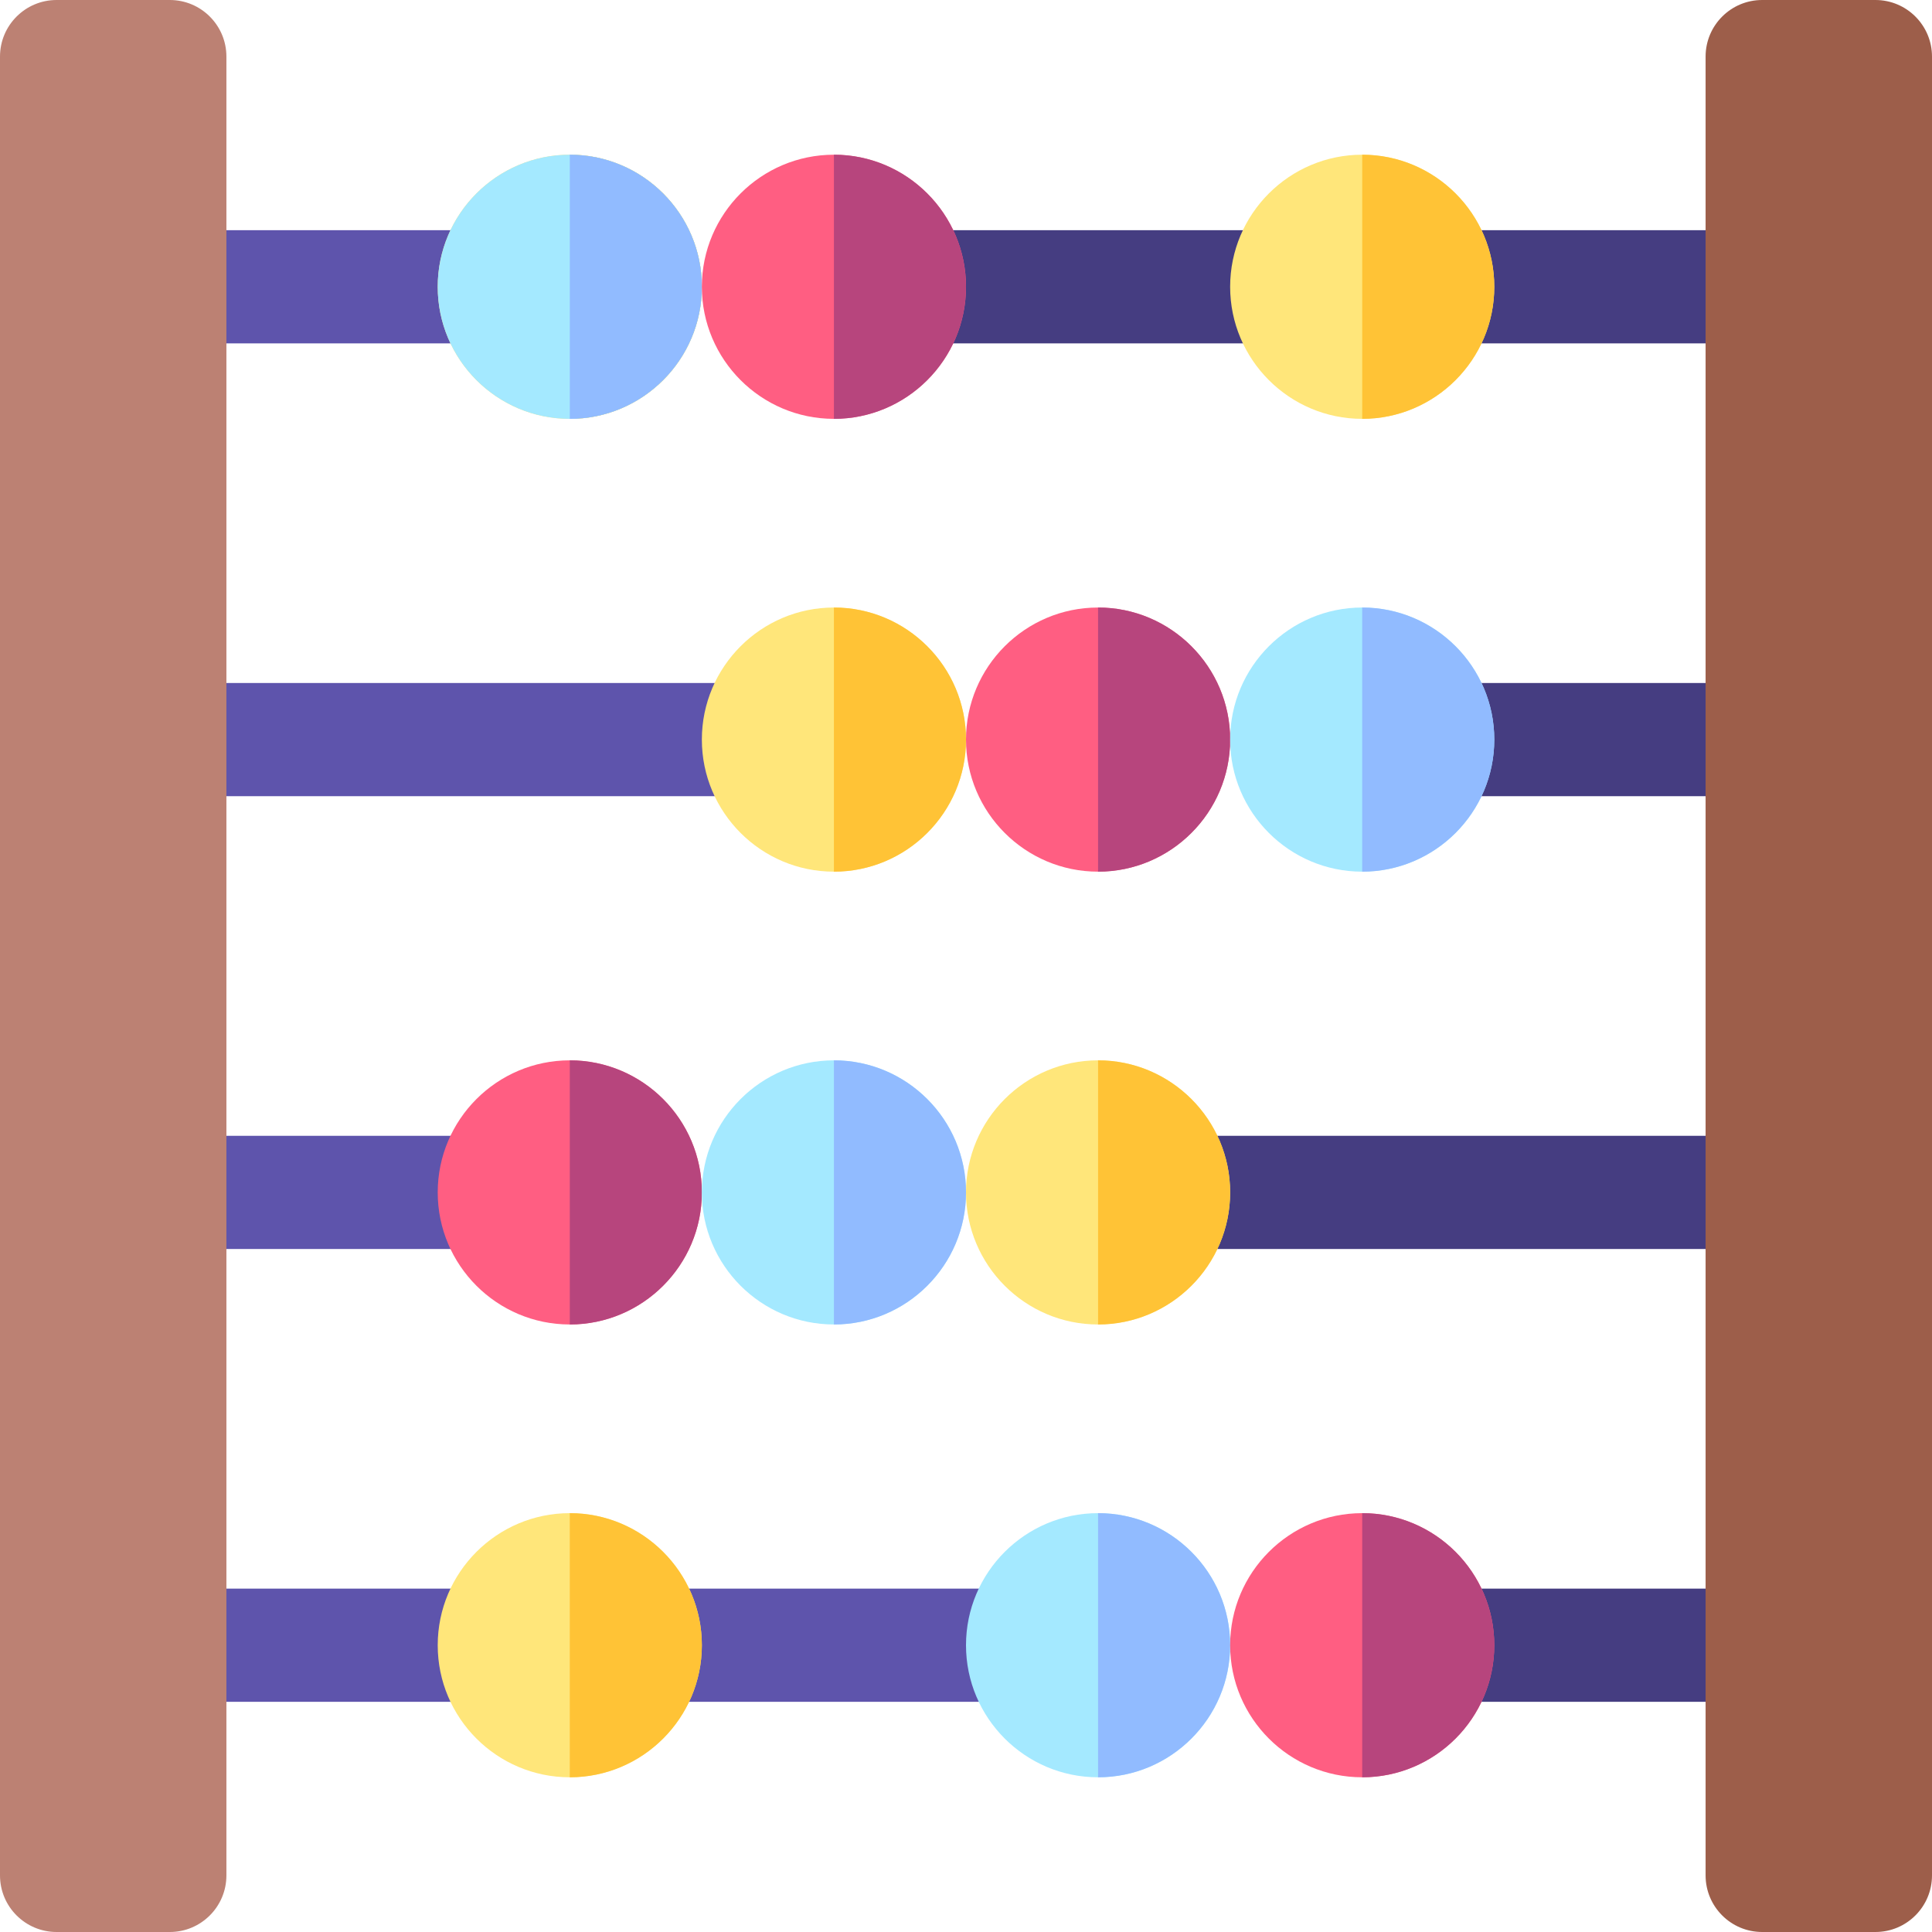
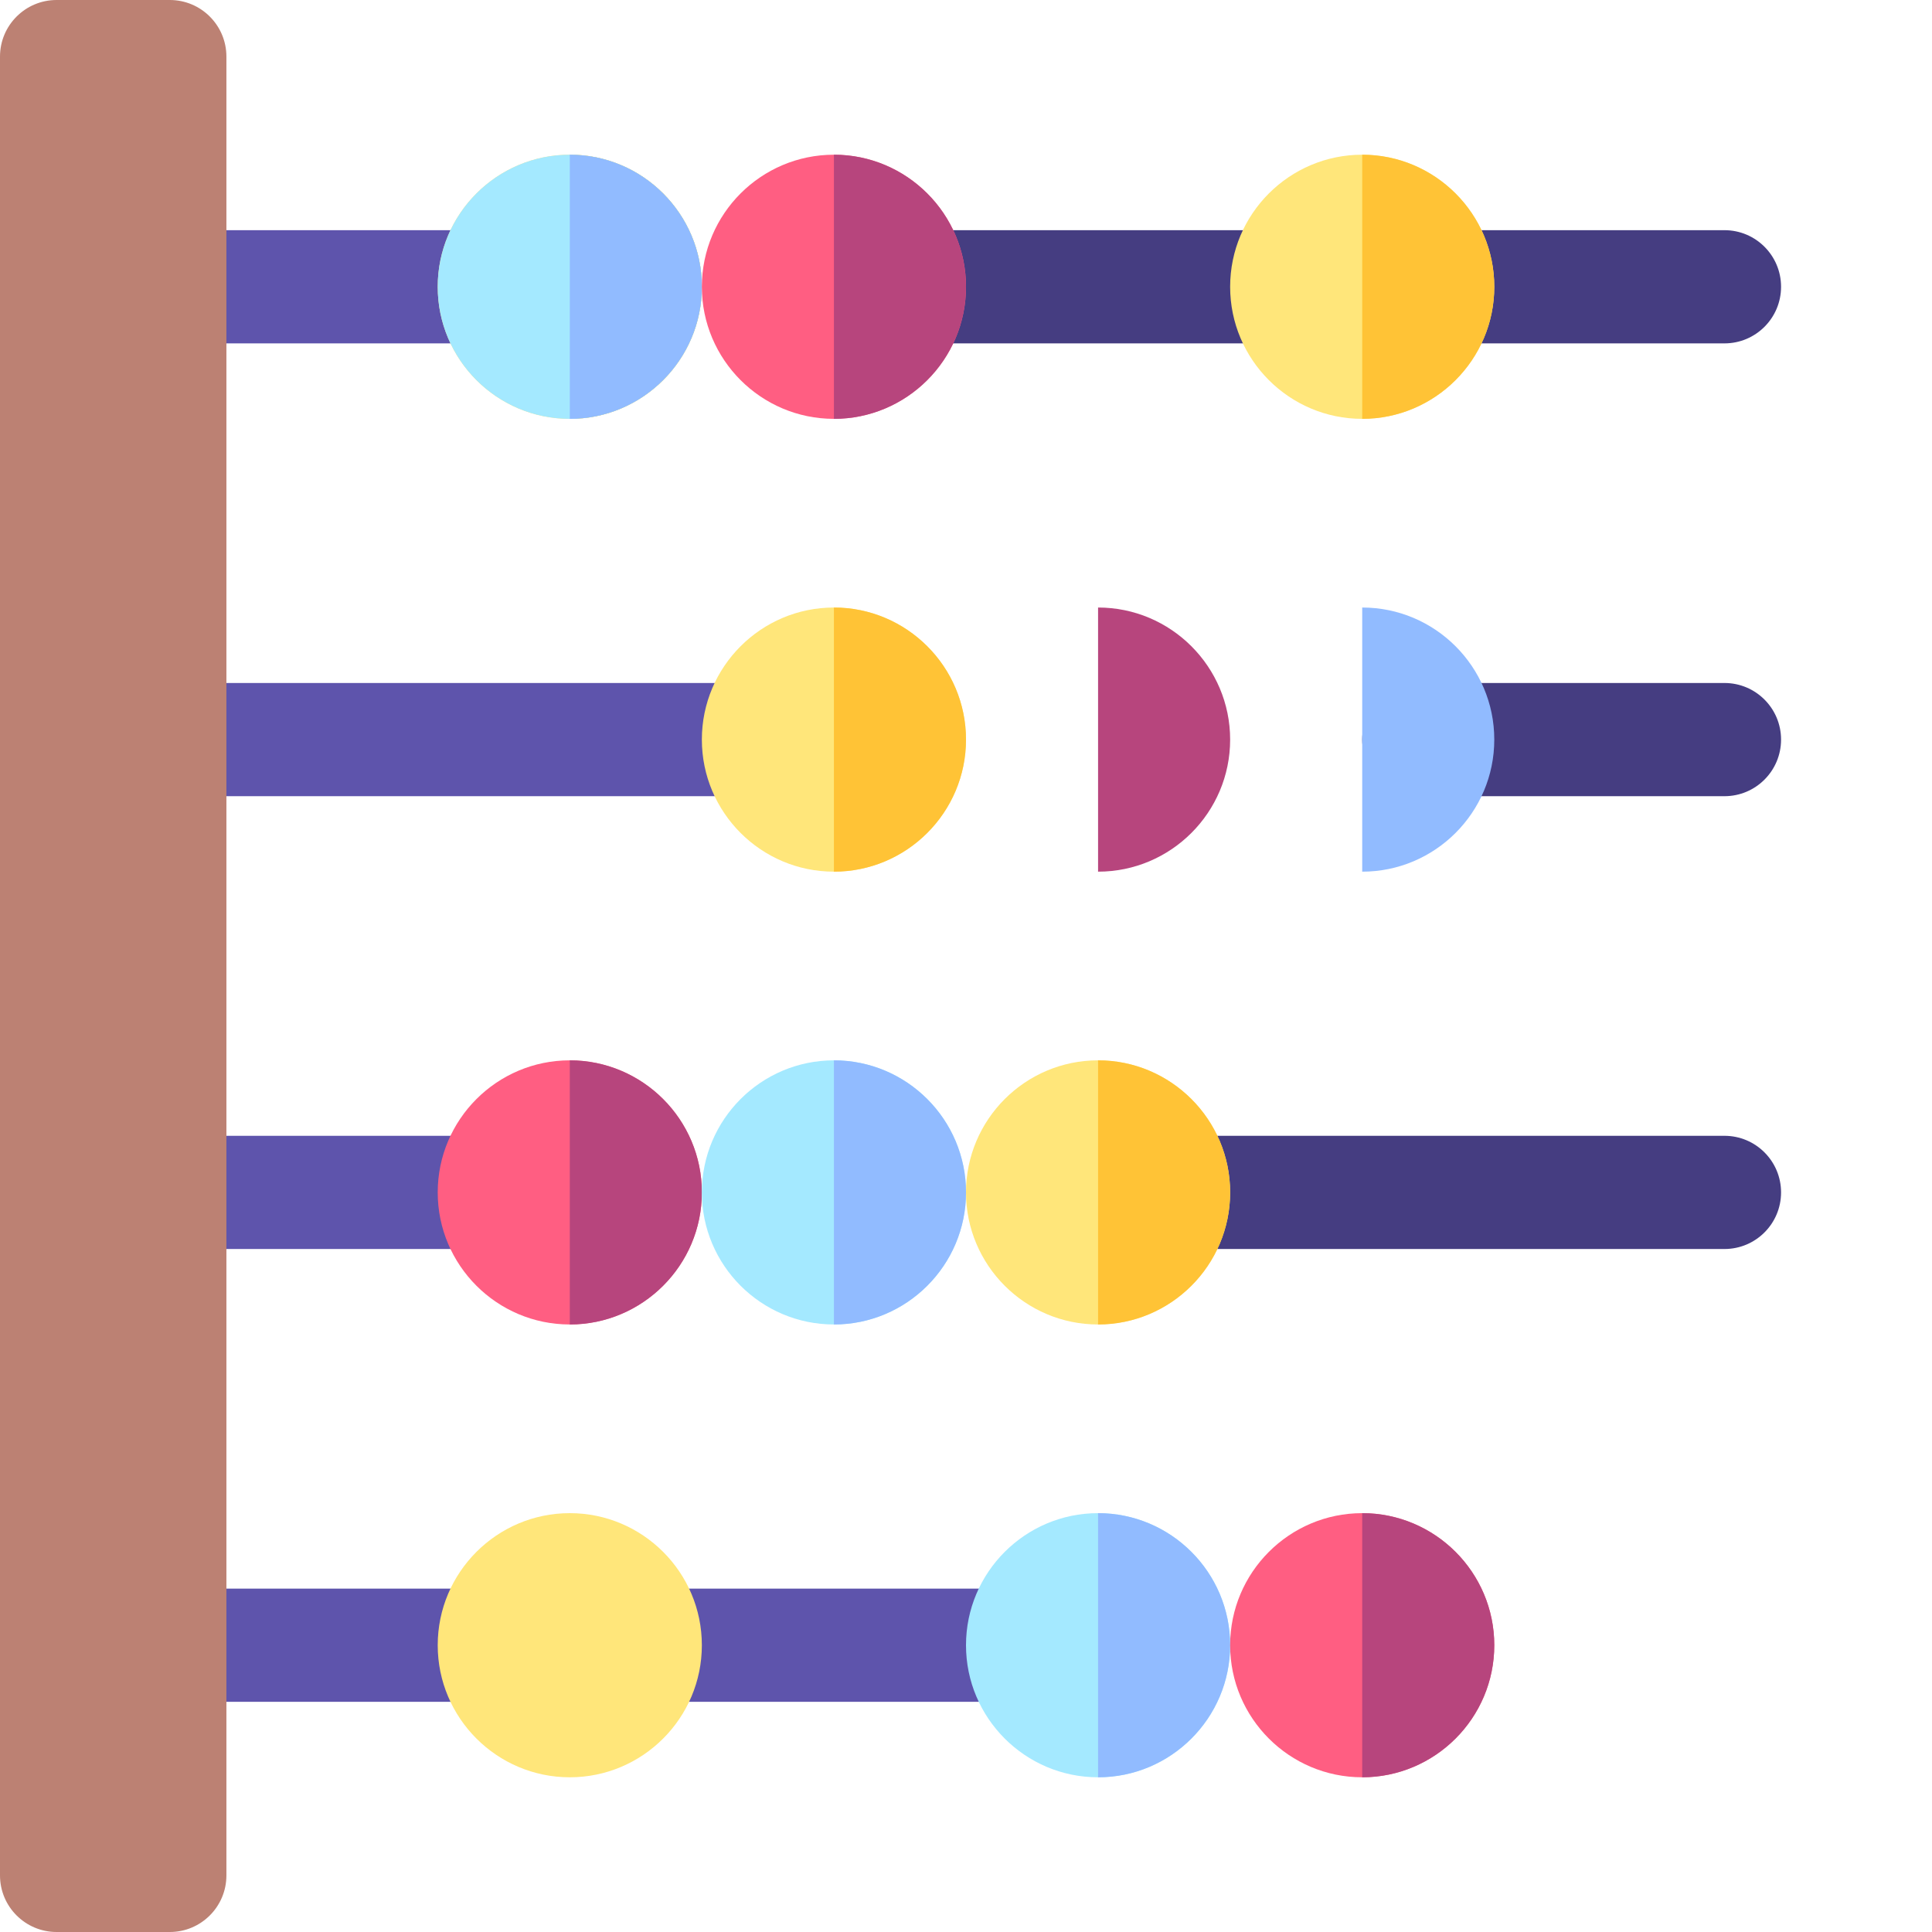
<svg xmlns="http://www.w3.org/2000/svg" id="Capa_1" height="512" viewBox="0 0 512 512" width="512">
  <g>
    <path d="m136 91h-81c-8.284 0-15-6.716-15-15s6.716-15 15-15h81c8.284 0 15 6.716 15 15s-6.716 15-15 15z" fill="#5e54ac" />
    <path d="m457 211h-81c-8.284 0-15-6.716-15-15s6.716-15 15-15h81c8.284 0 15 6.716 15 15s-6.716 15-15 15z" fill="#453d81" />
    <path d="m196 211h-141c-8.284 0-15-6.716-15-15s6.716-15 15-15h141c8.284 0 15 6.716 15 15s-6.716 15-15 15z" fill="#5e54ac" />
    <path d="m457 331h-141c-8.284 0-15-6.716-15-15s6.716-15 15-15h141c8.284 0 15 6.716 15 15s-6.716 15-15 15z" fill="#453d81" />
    <path d="m136 331h-81c-8.284 0-15-6.716-15-15s6.716-15 15-15h81c8.284 0 15 6.716 15 15s-6.716 15-15 15z" fill="#5e54ac" />
-     <path d="m457 451h-81c-8.284 0-15-6.716-15-15s6.716-15 15-15h81c8.284 0 15 6.716 15 15s-6.716 15-15 15z" fill="#453d81" />
    <path d="m276 421h-221c-8.284 0-15 6.716-15 15s6.716 15 15 15h221c8.284 0 15-6.716 15-15s-6.716-15-15-15z" fill="#5e54ac" />
    <path d="m457 61h-221c-8.284 0-15 6.716-15 15s6.716 15 15 15h221c8.284 0 15-6.716 15-15s-6.716-15-15-15z" fill="#453d81" />
    <path d="m45 512h-30c-8.284 0-15-6.716-15-15v-482c0-8.284 6.716-15 15-15h30c8.284 0 15 6.716 15 15v482c0 8.284-6.716 15-15 15z" fill="#bc8173" />
-     <path d="m497 512h-30c-8.284 0-15-6.716-15-15v-482c0-8.284 6.716-15 15-15h30c8.284 0 15 6.716 15 15v482c0 8.284-6.716 15-15 15z" fill="#9d5e4a" />
    <g>
      <path d="m151 351c-19.299 0-35-15.701-35-35s15.701-35 35-35 35 15.701 35 35-15.701 35-35 35z" fill="#ff5e82" />
      <path d="m151 281v70c19.299 0 35-15.701 35-35s-15.701-35-35-35z" fill="#b7457d" />
    </g>
    <g>
      <path d="m151 471c-19.299 0-35-15.701-35-35s15.701-35 35-35 35 15.701 35 35-15.701 35-35 35z" fill="#ffe67a" />
-       <path d="m151 401v70c19.299 0 35-15.701 35-35s-15.701-35-35-35z" fill="#ffc336" />
    </g>
    <g>
      <path d="m221 351c-19.299 0-35-15.701-35-35s15.701-35 35-35 35 15.701 35 35-15.701 35-35 35z" fill="#a4e9ff" />
      <path d="m221 281v70c19.299 0 35-15.701 35-35s-15.701-35-35-35z" fill="#91bbff" />
    </g>
    <g>
      <path d="m291 471c-19.299 0-35-15.701-35-35s15.701-35 35-35 35 15.701 35 35-15.701 35-35 35z" fill="#a4e9ff" />
      <path d="m291 401v70c19.299 0 35-15.701 35-35s-15.701-35-35-35z" fill="#91bbff" />
    </g>
    <g>
      <path d="m361 471c-19.299 0-35-15.701-35-35s15.701-35 35-35 35 15.701 35 35-15.701 35-35 35z" fill="#ff5e82" />
      <path d="m361 401v70c19.299 0 35-15.701 35-35s-15.701-35-35-35z" fill="#b7457d" />
    </g>
    <g>
-       <path d="m291 231c-19.299 0-35-15.701-35-35s15.701-35 35-35 35 15.701 35 35-15.701 35-35 35z" fill="#ff5e82" />
      <path d="m291 161v70c19.299 0 35-15.701 35-35s-15.701-35-35-35z" fill="#b7457d" />
    </g>
    <g>
-       <path d="m361 231c-19.299 0-35-15.701-35-35s15.701-35 35-35 35 15.701 35 35-15.701 35-35 35z" fill="#a4e9ff" />
      <path d="m361 161v70c19.299 0 35-15.701 35-35s-15.701-35-35-35z" fill="#91bbff" />
    </g>
    <g>
      <path d="m361 111c-19.299 0-35-15.701-35-35s15.701-35 35-35 35 15.701 35 35-15.701 35-35 35z" fill="#ffe67a" />
      <path d="m361 41v70c19.299 0 35-15.701 35-35s-15.701-35-35-35z" fill="#ffc336" />
    </g>
    <g>
      <path d="m151 111c-19.299 0-35-15.701-35-35s15.701-35 35-35 35 15.701 35 35-15.701 35-35 35z" fill="#ffe67a" />
      <path d="m151 41v70c19.299 0 35-15.701 35-35s-15.701-35-35-35z" fill="#ffc336" />
    </g>
    <g>
      <path d="m151 111c-19.299 0-35-15.701-35-35s15.701-35 35-35 35 15.701 35 35-15.701 35-35 35z" fill="#a4e9ff" />
      <path d="m151 41v70c19.299 0 35-15.701 35-35s-15.701-35-35-35z" fill="#91bbff" />
    </g>
    <g>
      <path d="m221 231c-19.299 0-35-15.701-35-35s15.701-35 35-35 35 15.701 35 35-15.701 35-35 35z" fill="#ffe67a" />
      <path d="m221 161v70c19.299 0 35-15.701 35-35s-15.701-35-35-35z" fill="#ffc336" />
    </g>
    <g>
      <path d="m221 111c-19.299 0-35-15.701-35-35s15.701-35 35-35 35 15.701 35 35-15.701 35-35 35z" fill="#ff5e82" />
      <path d="m221 41v70c19.299 0 35-15.701 35-35s-15.701-35-35-35z" fill="#b7457d" />
    </g>
    <g>
      <path d="m291 351c-19.299 0-35-15.701-35-35s15.701-35 35-35 35 15.701 35 35-15.701 35-35 35z" fill="#ffe67a" />
      <path d="m291 281v70c19.299 0 35-15.701 35-35s-15.701-35-35-35z" fill="#ffc336" />
    </g>
  </g>
</svg>